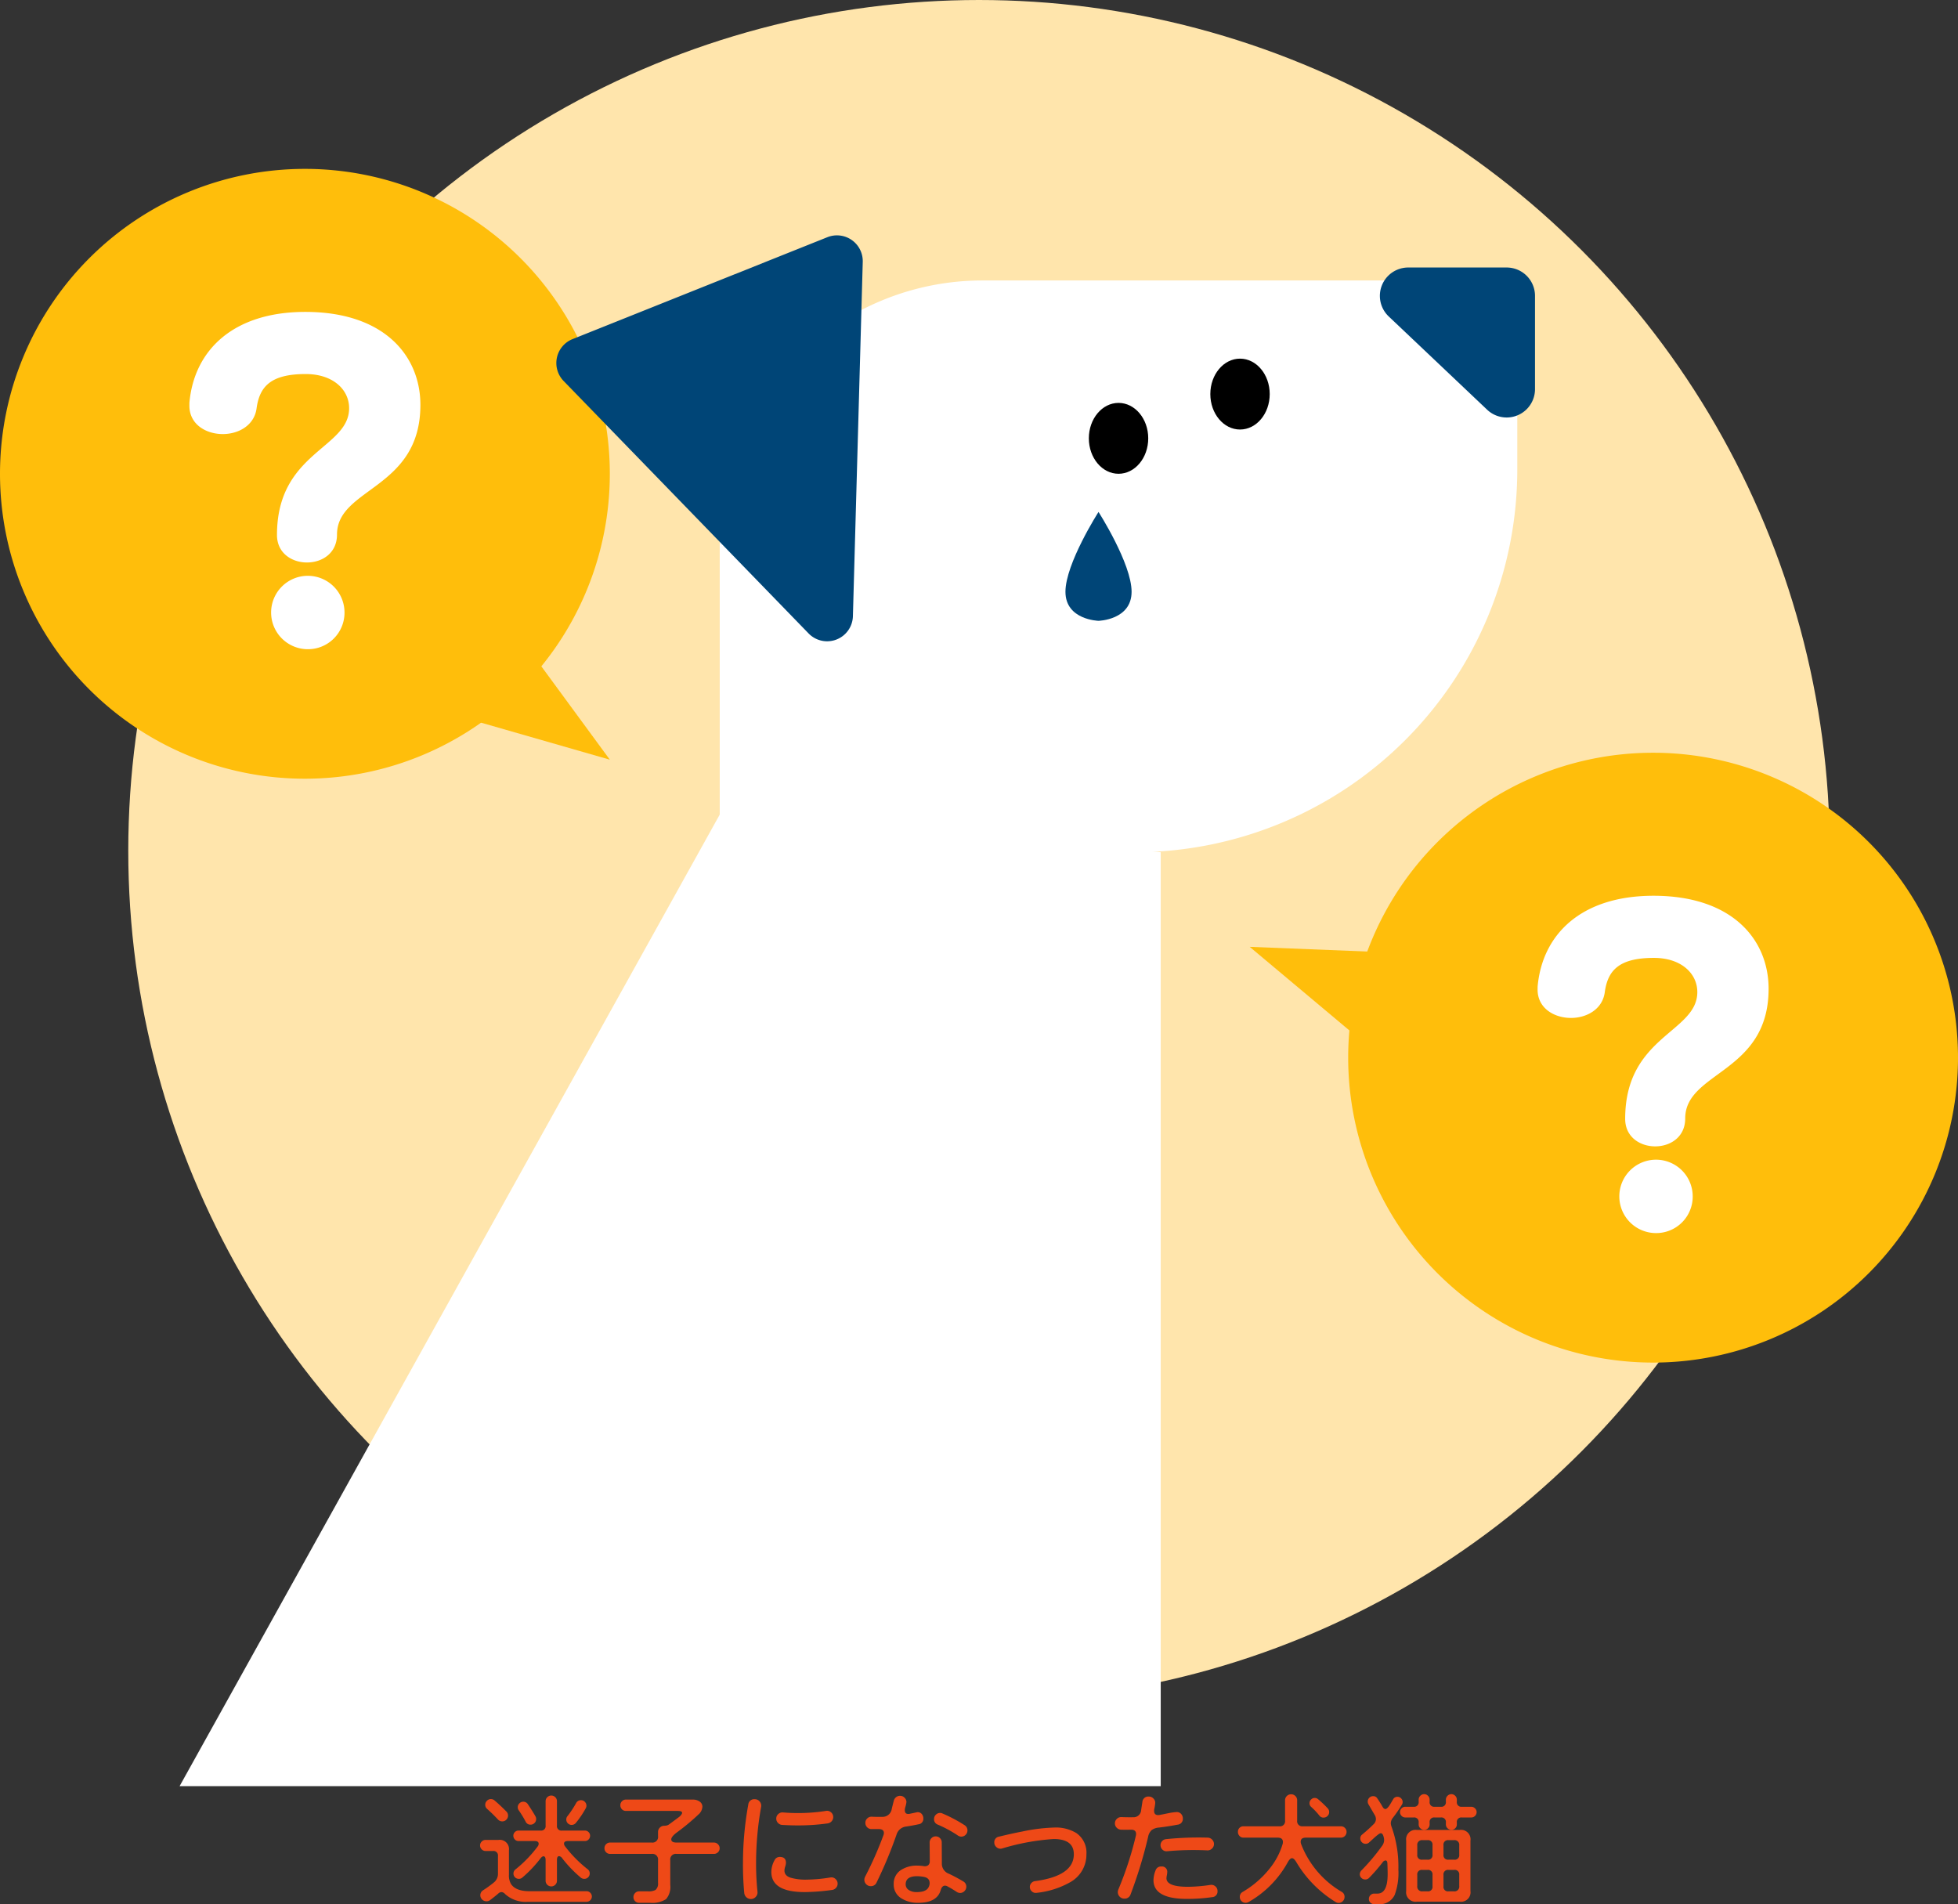
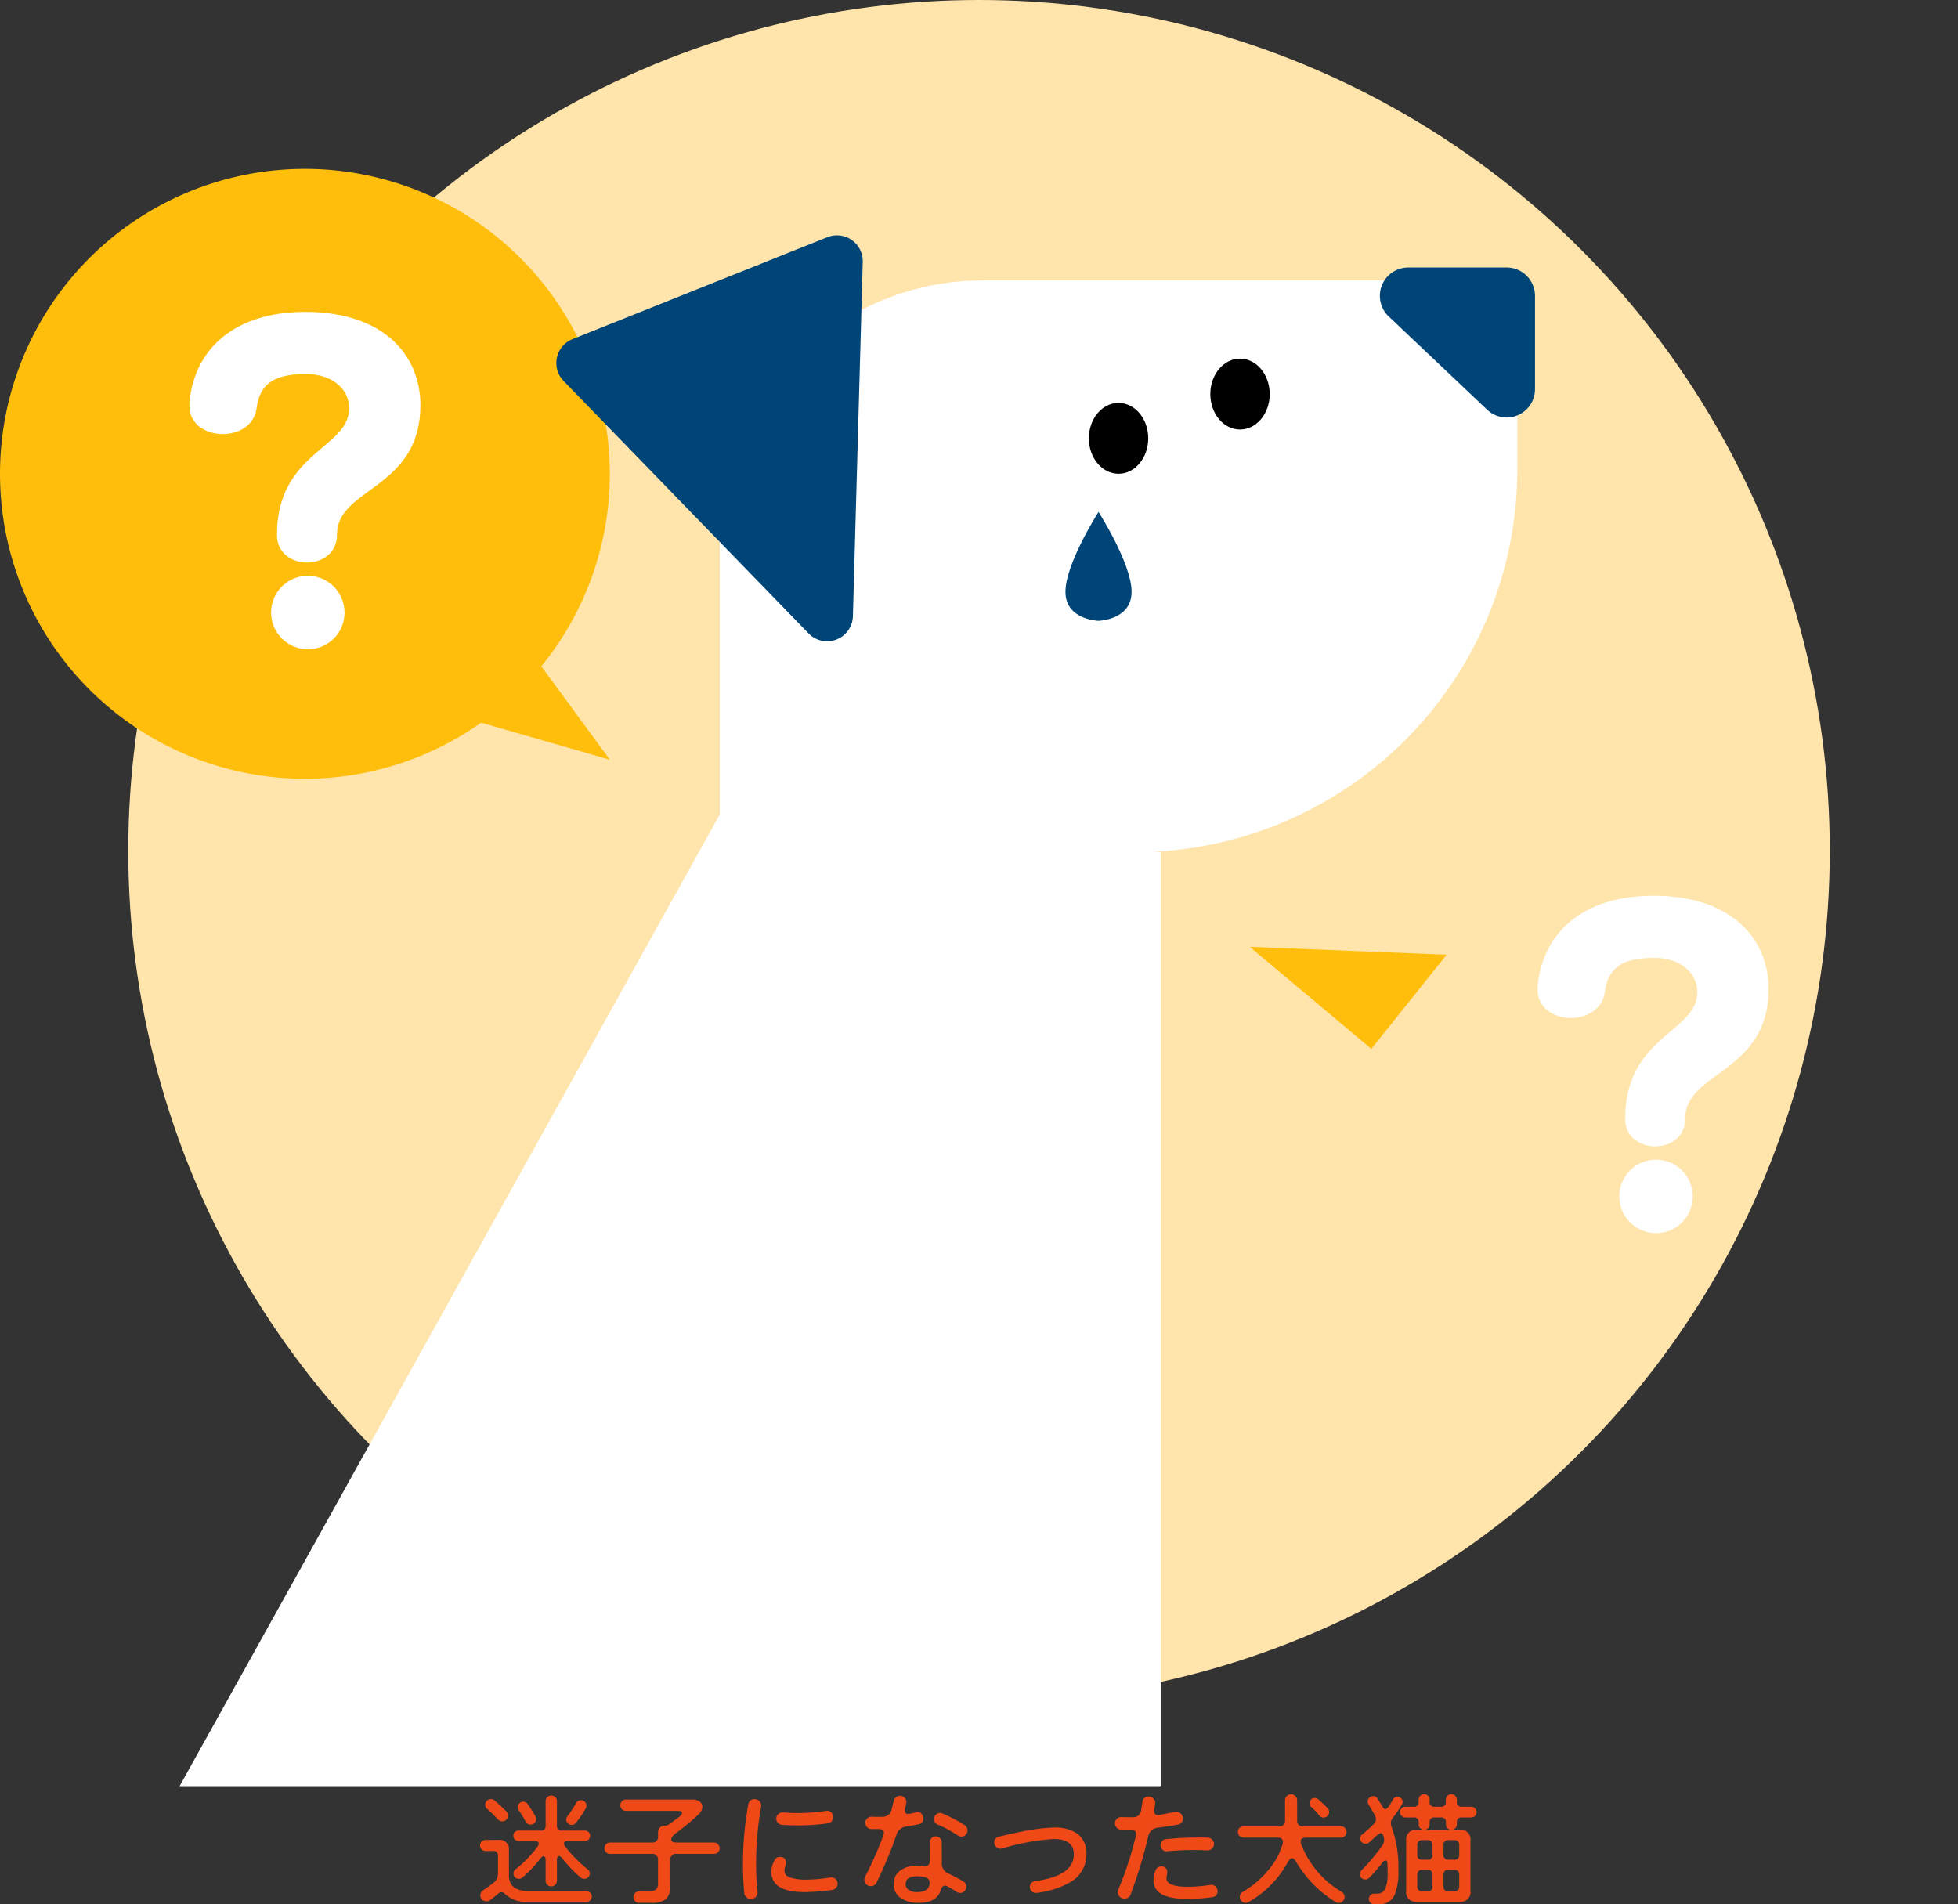
<svg xmlns="http://www.w3.org/2000/svg" width="310.706" height="302.16" viewBox="0 0 310.706 302.16">
  <rect x="0" y="0" width="310.706" height="302.16" fill="#333333" stroke="none" />
  <g id="グループ_1756" data-name="グループ 1756" transform="translate(-4310 -1453)">
    <g id="グループ_1755" data-name="グループ 1755" transform="translate(3782.354)">
      <circle id="楕円形_25" data-name="楕円形 25" cx="135" cy="135" r="135" transform="translate(548 1453)" fill="#ffe5ac" />
      <g id="グループ_525" data-name="グループ 525" transform="translate(-3801.484 -13.66)">
        <path id="パス_1264" data-name="パス 1264" d="M186.337,59.247a48.385,48.385,0,1,1-48.385-48.385,48.383,48.383,0,0,1,48.385,48.385" transform="translate(4239.563 1482.596)" fill="#ffbe0b" />
        <path id="パス_1265" data-name="パス 1265" d="M97.648,31.388c.729-8.272,6.881-14.424,18.392-14.424,12.571,0,18.262,7.015,18.262,14.755,0,13.431-13.233,13.1-13.233,20.575,0,2.975-2.38,4.433-4.761,4.433s-4.764-1.458-4.764-4.37c0-13.163,11.448-13.691,11.448-20.11,0-2.975-2.585-5.423-6.884-5.423-5.557,0-7.342,1.982-7.807,5.49-.394,2.711-2.909,4.035-5.356,4.035-2.648,0-5.3-1.521-5.3-4.5Zm18.79,39.1a5.823,5.823,0,1,1,5.821-5.824,5.79,5.79,0,0,1-5.821,5.824" transform="translate(4261.539 1499.189)" fill="#fff" />
        <path id="パス_1266" data-name="パス 1266" d="M122.656,30.606l14.907,20.315-30.06-8.64" transform="translate(4288.338 1536.287)" fill="#ffbe0b" />
-         <path id="パス_1267" data-name="パス 1267" d="M243.857,84.157a48.385,48.385,0,1,1-48.385-48.385,48.383,48.383,0,0,1,48.385,48.385" transform="translate(4395.98 1550.335)" fill="#ffbe0b" />
        <path id="パス_1268" data-name="パス 1268" d="M155.169,56.3c.729-8.272,6.881-14.427,18.392-14.427,12.571,0,18.262,7.015,18.262,14.758,0,13.427-13.233,13.1-13.233,20.575,0,2.975-2.38,4.433-4.761,4.433s-4.765-1.458-4.765-4.37c0-13.163,11.448-13.691,11.448-20.11,0-2.975-2.585-5.427-6.884-5.427-5.557,0-7.342,1.986-7.807,5.493-.394,2.708-2.909,4.035-5.356,4.035-2.648,0-5.3-1.521-5.3-4.5Zm18.79,39.1a5.823,5.823,0,1,1,5.821-5.825,5.79,5.79,0,0,1-5.821,5.825" transform="translate(4417.958 1566.928)" fill="#fff" />
        <path id="パス_1269" data-name="パス 1269" d="M162.193,60.243l-19.307-16.19,31.254,1.25" transform="translate(4384.554 1572.854)" fill="#ffbe0b" />
        <path id="パス_1270" data-name="パス 1270" d="M186.1,106.356H120.274V57.306a41.685,41.685,0,0,1,41.683-41.683h84.879V45.616A60.742,60.742,0,0,1,186.1,106.356" transform="translate(4323.066 1495.542)" fill="#fff" />
        <path id="パス_1271" data-name="パス 1271" d="M156.313,13.994,115.88,30.162a4.092,4.092,0,0,0-1.421,6.65l38.875,40.061a4.094,4.094,0,0,0,7.03-2.737l1.562-56.225a4.094,4.094,0,0,0-5.612-3.916" transform="translate(4304.11 1490.305)" fill="#004577" />
        <path id="パス_1272" data-name="パス 1272" d="M168.563,15.07H152.949a4.5,4.5,0,0,0-3.1,7.766l15.618,14.8a4.5,4.5,0,0,0,7.595-3.266V19.57a4.5,4.5,0,0,0-4.5-4.5" transform="translate(4399.651 1494.039)" fill="#004577" />
        <path id="パス_1273" data-name="パス 1273" d="M145.447,26.47c0,3.106-2.109,5.624-4.712,5.624s-4.712-2.518-4.712-5.624,2.109-5.624,4.712-5.624,4.712,2.518,4.712,5.624" transform="translate(4365.891 1509.746)" />
        <path id="パス_1274" data-name="パス 1274" d="M150.63,24.582c0,3.106-2.109,5.624-4.712,5.624s-4.712-2.518-4.712-5.624,2.109-5.624,4.712-5.624,4.712,2.518,4.712,5.624" transform="translate(4379.985 1504.612)" />
        <path id="パス_1275" data-name="パス 1275" d="M252.921,45.068V193.261H97.229l86.229-155.1Z" transform="translate(4260.399 1556.831)" fill="#fff" />
        <path id="パス_1276" data-name="パス 1276" d="M140.272,25.5s-5.248,8.19-5.248,12.668,5.248,4.608,5.248,4.608,5.248-.126,5.248-4.608S140.272,25.5,140.272,25.5" transform="translate(4363.177 1522.396)" fill="#004577" />
      </g>
    </g>
    <path id="パス_2549" data-name="パス 2549" d="M-61.94-14.46a.879.879,0,0,1-.12.42,14.963,14.963,0,0,1-1.54,2.28.852.852,0,0,1-.68.34.83.83,0,0,1-.61-.25.83.83,0,0,1-.25-.61.8.8,0,0,1,.18-.52,16.042,16.042,0,0,0,1.38-2.08.842.842,0,0,1,.78-.46.814.814,0,0,1,.61.26A.864.864,0,0,1-61.94-14.46Zm-7.98,2.12a.846.846,0,0,1-.26.62.846.846,0,0,1-.62.26.824.824,0,0,1-.8-.5,16.039,16.039,0,0,0-1.1-1.8.782.782,0,0,1-.14-.46.846.846,0,0,1,.26-.62.846.846,0,0,1,.62-.26.853.853,0,0,1,.74.42q.84,1.26,1.22,1.96A.841.841,0,0,1-69.92-12.34Zm8.56,2.64a.824.824,0,0,1-.24.59.775.775,0,0,1-.58.25h-2.7q-.62,0-.62.42a.756.756,0,0,0,.18.44,19.908,19.908,0,0,0,3.58,3.62.814.814,0,0,1,.32.66.83.83,0,0,1-.25.61.83.83,0,0,1-.61.25.848.848,0,0,1-.56-.2,19.827,19.827,0,0,1-2.94-3.06.693.693,0,0,0-.5-.34q-.34,0-.34.6v3.3a.854.854,0,0,1-.27.64.88.88,0,0,1-.63.26.88.88,0,0,1-.63-.26.854.854,0,0,1-.27-.64V-5.84q0-.6-.34-.6-.22,0-.48.34a19.306,19.306,0,0,1-2.88,3.04.822.822,0,0,1-.54.2.848.848,0,0,1-.61-.24.8.8,0,0,1-.25-.6.814.814,0,0,1,.32-.66A19.652,19.652,0,0,0-69.68-8a.722.722,0,0,0,.16-.42q0-.44-.62-.44h-2.58a.775.775,0,0,1-.58-.25.824.824,0,0,1-.24-.59.79.79,0,0,1,.24-.58.79.79,0,0,1,.58-.24h3.5a.707.707,0,0,0,.8-.8v-3.86a.854.854,0,0,1,.27-.64.88.88,0,0,1,.63-.26.88.88,0,0,1,.63.26.854.854,0,0,1,.27.64v3.86a.707.707,0,0,0,.8.8h3.64a.79.79,0,0,1,.58.24A.79.79,0,0,1-61.36-9.7Zm-13.02-3.2a.886.886,0,0,1-.27.65.886.886,0,0,1-.65.27.9.9,0,0,1-.68-.3q-.78-.84-1.72-1.68a.835.835,0,0,1-.3-.66.863.863,0,0,1,.27-.63.863.863,0,0,1,.63-.27.876.876,0,0,1,.58.22q.94.8,1.88,1.76A.87.87,0,0,1-74.38-12.9ZM-61.08-.06a.807.807,0,0,1-.25.59.807.807,0,0,1-.59.25H-71.2A4.858,4.858,0,0,1-74.84-.44a.832.832,0,0,0-.58-.32.774.774,0,0,0-.52.24q-.38.34-1.3,1.04A.908.908,0,0,1-77.8.7a.959.959,0,0,1-.69-.28.91.91,0,0,1-.29-.68.916.916,0,0,1,.46-.8,19.262,19.262,0,0,0,1.66-1.2,1.766,1.766,0,0,0,.68-1.46V-6.48a.707.707,0,0,0-.8-.8h-1.16a.846.846,0,0,1-.62-.26.846.846,0,0,1-.26-.62.846.846,0,0,1,.26-.62.846.846,0,0,1,.62-.26h2.04a1.467,1.467,0,0,1,1.66,1.66V-3.5a2.681,2.681,0,0,0,.32,1.44Q-73.18-.9-70.98-.9h9.06a.807.807,0,0,1,.59.25A.807.807,0,0,1-61.08-.06ZM-40.8-7.72a.854.854,0,0,1-.27.64.9.9,0,0,1-.65.26h-5.92a.884.884,0,0,0-1,1v3.9A2.971,2.971,0,0,1-49.31.36a4.005,4.005,0,0,1-2.53.58h-1.74a.87.87,0,0,1-.64-.26.87.87,0,0,1-.26-.64.9.9,0,0,1,.26-.65.854.854,0,0,1,.64-.27h1.4a2.285,2.285,0,0,0,1.2-.22,1.292,1.292,0,0,0,.4-1.12v-3.6a.884.884,0,0,0-1-1h-6.6a.87.87,0,0,1-.64-.26.87.87,0,0,1-.26-.64.87.87,0,0,1,.26-.64.87.87,0,0,1,.64-.26h6.6a.884.884,0,0,0,1-1v-.68a.954.954,0,0,1,.27-.67.927.927,0,0,1,.65-.31,2.322,2.322,0,0,0,.42-.04,1.053,1.053,0,0,0,.38-.16q.72-.52,1.7-1.26.4-.38.4-.6,0-.3-.72-.3h-8.2a.837.837,0,0,1-.63-.26.888.888,0,0,1-.25-.64.87.87,0,0,1,.26-.64.846.846,0,0,1,.62-.26h10.56a1.882,1.882,0,0,1,1.15.32.981.981,0,0,1,.43.82,1.766,1.766,0,0,1-.64,1.24,35.306,35.306,0,0,1-3.42,2.84q-.88.66-.88,1.1,0,.5.84.5h5.92a.886.886,0,0,1,.65.27A.863.863,0,0,1-40.8-7.72Zm18.02-4.94a.959.959,0,0,1-.25.66,1.035,1.035,0,0,1-.63.34,34.108,34.108,0,0,1-4.78.32q-1.12,0-2.44-.08a.962.962,0,0,1-.66-.31.959.959,0,0,1-.28-.69.931.931,0,0,1,.33-.73.958.958,0,0,1,.75-.25q1.12.1,2.38.1a28.385,28.385,0,0,0,4.42-.34.94.94,0,0,1,.81.22A.958.958,0,0,1-22.78-12.66Zm.7,10.58a.949.949,0,0,1-.26.65.955.955,0,0,1-.62.33,34.538,34.538,0,0,1-4.34.34q-5.3,0-5.3-3.2a3.9,3.9,0,0,1,.5-1.84.9.9,0,0,1,.84-.54q.98,0,.98.94a2.215,2.215,0,0,1-.12.59,2.261,2.261,0,0,0-.12.63q0,.82.98,1.14a8.566,8.566,0,0,0,2.66.3,24.082,24.082,0,0,0,3.64-.34.925.925,0,0,1,.81.23A.987.987,0,0,1-22.08-2.08Zm-12.14-12.2a50.422,50.422,0,0,0-.8,8.66A43.156,43.156,0,0,0-34.8-.84a.992.992,0,0,1-.26.82,1,1,0,0,1-.78.36,1.018,1.018,0,0,1-.72-.28,1.045,1.045,0,0,1-.34-.68,48.684,48.684,0,0,1-.2-4.88,51.916,51.916,0,0,1,.84-9.14.941.941,0,0,1,1.02-.86.985.985,0,0,1,.79.37A1.007,1.007,0,0,1-34.22-14.28Zm32.74,3.74a.942.942,0,0,1-.29.69.942.942,0,0,1-.69.29A.936.936,0,0,1-3-9.74a19.208,19.208,0,0,0-3.22-1.74.877.877,0,0,1-.56-.88.91.91,0,0,1,.29-.68.936.936,0,0,1,.67-.28.72.72,0,0,1,.36.08,23.212,23.212,0,0,1,3.52,1.86A.949.949,0,0,1-1.48-10.54Zm-.18,8.92a.976.976,0,0,1-.29.7.949.949,0,0,1-.71.3A1,1,0,0,1-3.2-.8q-.66-.44-1.4-.84a.888.888,0,0,0-.44-.14q-.48,0-.68.7Q-6.3.94-9.28.94A4.8,4.8,0,0,1-11.92.26a2.52,2.52,0,0,1-1.26-2.28A2.543,2.543,0,0,1-12-4.28a4.557,4.557,0,0,1,2.58-.68,7.151,7.151,0,0,1,1,.08.913.913,0,0,0,.71-.14.823.823,0,0,0,.25-.68l-.02-2.92a.959.959,0,0,1,.28-.69.91.91,0,0,1,.68-.29.926.926,0,0,1,.68.28.926.926,0,0,1,.28.68l.02,3.36a1.667,1.667,0,0,0,1.1,1.6A25.528,25.528,0,0,1-2.16-2.46.934.934,0,0,1-1.66-1.62Zm-7.58-9.9q-1.02.22-1.98.36a1.791,1.791,0,0,0-1.5,1.24A67.918,67.918,0,0,1-15.9-2.28a.952.952,0,0,1-.92.58.982.982,0,0,1-.72-.3.982.982,0,0,1-.3-.72,1.065,1.065,0,0,1,.12-.48,56.826,56.826,0,0,0,2.9-6.56,1.141,1.141,0,0,0,.08-.38q0-.62-.84-.62h-1.14a.91.91,0,0,1-.68-.29.959.959,0,0,1-.28-.69.949.949,0,0,1,.3-.71.931.931,0,0,1,.72-.27q.88.04,1.64.02a1.457,1.457,0,0,0,1.52-1.22q.16-.68.34-1.36a1.024,1.024,0,0,1,.98-.76.982.982,0,0,1,.72.3.959.959,0,0,1,.3.7,4.826,4.826,0,0,1-.2.86,1.763,1.763,0,0,0-.06.42q0,.6.54.6a1.346,1.346,0,0,0,.22-.02l1.04-.22a1.4,1.4,0,0,1,.24-.04.818.818,0,0,1,.65.29,1.05,1.05,0,0,1,.25.71A.856.856,0,0,1-9.24-11.52Zm1.76,9.34q0-.84-.96-1a6.1,6.1,0,0,0-1.02-.1q-1.82,0-1.82,1.28a1.04,1.04,0,0,0,.49.91,2.231,2.231,0,0,0,1.27.33q1.4,0,1.82-.68A1.4,1.4,0,0,0-7.48-2.18ZM17.4-6.76a5.01,5.01,0,0,1-2.66,4.48A13.669,13.669,0,0,1,9.48-.64a.871.871,0,0,1-.74-.23.922.922,0,0,1-.32-.71.894.894,0,0,1,.24-.61.9.9,0,0,1,.58-.31q6.16-.82,6.16-4.26,0-2.42-3.2-2.42a36.115,36.115,0,0,0-8.18,1.5.95.95,0,0,1-.26.04.953.953,0,0,1-.68-.29.927.927,0,0,1-.3-.69.884.884,0,0,1,.76-.94q1.96-.48,3.72-.82a28.1,28.1,0,0,1,5-.62,6.248,6.248,0,0,1,3.52.86A3.773,3.773,0,0,1,17.4-6.76ZM37.64-8.38a.952.952,0,0,1-.32.72.977.977,0,0,1-.74.28,45.186,45.186,0,0,0-6.38.14.9.9,0,0,1-.73-.25.935.935,0,0,1-.31-.71.923.923,0,0,1,.25-.65.95.95,0,0,1,.61-.31,50.749,50.749,0,0,1,6.64-.24,1,1,0,0,1,.69.32A.976.976,0,0,1,37.64-8.38ZM38.2-.94a.884.884,0,0,1-.84.98,27.434,27.434,0,0,1-4,.28q-5.32,0-5.32-2.98a4.407,4.407,0,0,1,.34-1.56.89.89,0,0,1,.9-.6.84.84,0,0,1,.94.96,2.387,2.387,0,0,1-.06.45,2.387,2.387,0,0,0-.06.45q0,1.36,3.42,1.36a25.2,25.2,0,0,0,3.56-.3.954.954,0,0,1,.78.23A.919.919,0,0,1,38.2-.94ZM31.88-11.46q-1.46.28-2.96.46a2.232,2.232,0,0,0-1.19.42,2.026,2.026,0,0,0-.55,1.1A72.217,72.217,0,0,1,24.4-.38a.968.968,0,0,1-.98.66.989.989,0,0,1-.74-.31,1.015,1.015,0,0,1-.3-.73,1.07,1.07,0,0,1,.08-.4,54.474,54.474,0,0,0,2.78-8.52,1.24,1.24,0,0,0,.04-.3q0-.7-.84-.68t-1.54,0a1.018,1.018,0,0,1-.69-.31.942.942,0,0,1-.29-.69.966.966,0,0,1,.31-.72.946.946,0,0,1,.73-.28q1.14.04,1.84.02a1.192,1.192,0,0,0,1.28-1.1q.06-.44.2-1.31a.93.93,0,0,1,1.02-.87.982.982,0,0,1,.72.3.959.959,0,0,1,.3.7,7.369,7.369,0,0,1-.16,1,1.846,1.846,0,0,0-.02.26q0,.8.88.66.12-.02,1.4-.28a8.644,8.644,0,0,1,1.32-.18.887.887,0,0,1,.69.3,1.039,1.039,0,0,1,.27.72A.907.907,0,0,1,31.88-11.46Zm24.04-2a.846.846,0,0,1-.26.62.846.846,0,0,1-.62.26.8.8,0,0,1-.66-.3,10.827,10.827,0,0,0-1.32-1.4.761.761,0,0,1-.26-.58.807.807,0,0,1,.25-.59.807.807,0,0,1,.59-.25.8.8,0,0,1,.52.2,16.863,16.863,0,0,1,1.52,1.44A.858.858,0,0,1,55.92-13.46Zm2.76,3.14a.9.9,0,0,1-.26.65.854.854,0,0,1-.64.27H52.22q-.82,0-.82.66a1.077,1.077,0,0,0,.06.34A15.024,15.024,0,0,0,57.94-.78a.875.875,0,0,1,.42.8.9.9,0,0,1-.28.66.9.9,0,0,1-.66.28.889.889,0,0,1-.5-.16,18.418,18.418,0,0,1-6.18-6.26q-.4-.68-.72-.68t-.7.7A16.254,16.254,0,0,1,43.16.8a.979.979,0,0,1-.5.14.886.886,0,0,1-.65-.27.886.886,0,0,1-.27-.65.866.866,0,0,1,.44-.8A15.37,15.37,0,0,0,46.56-4.6a11.322,11.322,0,0,0,1.98-3.8,1.24,1.24,0,0,0,.04-.3q0-.7-.82-.7H42.32a.822.822,0,0,1-.63-.27.923.923,0,0,1-.25-.65.854.854,0,0,1,.25-.63.854.854,0,0,1,.63-.25h5.7a.8.8,0,0,0,.9-.9v-3.22A.926.926,0,0,1,49.2-16a.926.926,0,0,1,.68-.28.926.926,0,0,1,.68.28.926.926,0,0,1,.28.68v3.22a.8.8,0,0,0,.9.9h6.04a.87.87,0,0,1,.64.26A.846.846,0,0,1,58.68-10.32Zm20.64-3.14a.83.83,0,0,1-.25.61.83.83,0,0,1-.61.25H76.98a.707.707,0,0,0-.8.8v.3a.83.83,0,0,1-.25.61.83.83,0,0,1-.61.25.864.864,0,0,1-.62-.25.814.814,0,0,1-.26-.61v-.3a.707.707,0,0,0-.8-.8h-.98a.707.707,0,0,0-.8.8v.3a.83.83,0,0,1-.25.61.83.83,0,0,1-.61.25.864.864,0,0,1-.62-.25.814.814,0,0,1-.26-.61v-.3a.707.707,0,0,0-.8-.8H68a.807.807,0,0,1-.59-.25.83.83,0,0,1-.25-.61.807.807,0,0,1,.25-.59A.807.807,0,0,1,68-14.3h1.32a.707.707,0,0,0,.8-.8v-.32a.846.846,0,0,1,.26-.62A.846.846,0,0,1,71-16.3a.824.824,0,0,1,.6.26.846.846,0,0,1,.26.62v.32a.707.707,0,0,0,.8.8h.98a.707.707,0,0,0,.8-.8v-.32a.846.846,0,0,1,.26-.62.846.846,0,0,1,.62-.26.824.824,0,0,1,.6.26.846.846,0,0,1,.26.62v.32a.707.707,0,0,0,.8.8h1.48a.84.84,0,0,1,.6.25A.792.792,0,0,1,79.32-13.46ZM78.34-.94a1.5,1.5,0,0,1-1.7,1.7h-6.8a1.5,1.5,0,0,1-1.7-1.7V-8.92a1.5,1.5,0,0,1,1.7-1.7h6.8a1.5,1.5,0,0,1,1.7,1.7ZM67.58-15.06a.742.742,0,0,1-.1.4,23.262,23.262,0,0,1-1.44,2.1,1.415,1.415,0,0,0-.34.86,1.553,1.553,0,0,0,.1.52,18.563,18.563,0,0,1,1.1,6.84,10.079,10.079,0,0,1-.58,4.02,2.61,2.61,0,0,1-2.6,1.48h-.66a.824.824,0,0,1-.59-.24.775.775,0,0,1-.25-.58.83.83,0,0,1,.25-.61.807.807,0,0,1,.59-.25h.52q1.62,0,1.62-3.08,0-.6-.04-1.7-.02-.48-.3-.48a.642.642,0,0,0-.46.3A26.67,26.67,0,0,1,62.24-3a.814.814,0,0,1-.6.24.83.83,0,0,1-.61-.25.807.807,0,0,1-.25-.59.9.9,0,0,1,.3-.64A32.216,32.216,0,0,0,64.32-8.1a1.578,1.578,0,0,0,.32-.9,1.9,1.9,0,0,0-.06-.46l-.04-.14q-.14-.5-.44-.5-.22,0-.98.68l-.9.82a.8.8,0,0,1-.52.18.807.807,0,0,1-.59-.25.807.807,0,0,1-.25-.59.743.743,0,0,1,.28-.62,24.323,24.323,0,0,0,1.82-1.64,1.147,1.147,0,0,0,.38-.82,1.332,1.332,0,0,0-.14-.56q-.26-.44-1.04-1.78a.839.839,0,0,1-.12-.44.83.83,0,0,1,.25-.61.807.807,0,0,1,.59-.25.713.713,0,0,1,.64.3q.5.72.88,1.4.2.34.44.34.28,0,.72-.68l.52-.88a.732.732,0,0,1,.68-.38.775.775,0,0,1,.58.25A.8.8,0,0,1,67.58-15.06ZM76.56-6.7V-8.16A.742.742,0,0,0,75.72-9h-.86a.707.707,0,0,0-.8.8v1.5a.707.707,0,0,0,.8.8h.9A.707.707,0,0,0,76.56-6.7Zm-4.24,0V-8.2a.707.707,0,0,0-.8-.8h-.78a.742.742,0,0,0-.84.84V-6.7a.707.707,0,0,0,.8.8h.82A.707.707,0,0,0,72.32-6.7Zm4.24,4.96V-3.48a.707.707,0,0,0-.8-.8h-.9a.707.707,0,0,0-.8.8v1.8a.707.707,0,0,0,.8.8h.86A.751.751,0,0,0,76.56-1.74Zm-4.24.06v-1.8a.707.707,0,0,0-.8-.8H70.7a.707.707,0,0,0-.8.8v1.74a.751.751,0,0,0,.84.86h.78A.707.707,0,0,0,72.32-1.68Z" transform="translate(4465 1754)" fill="#ee4917" />
  </g>
</svg>